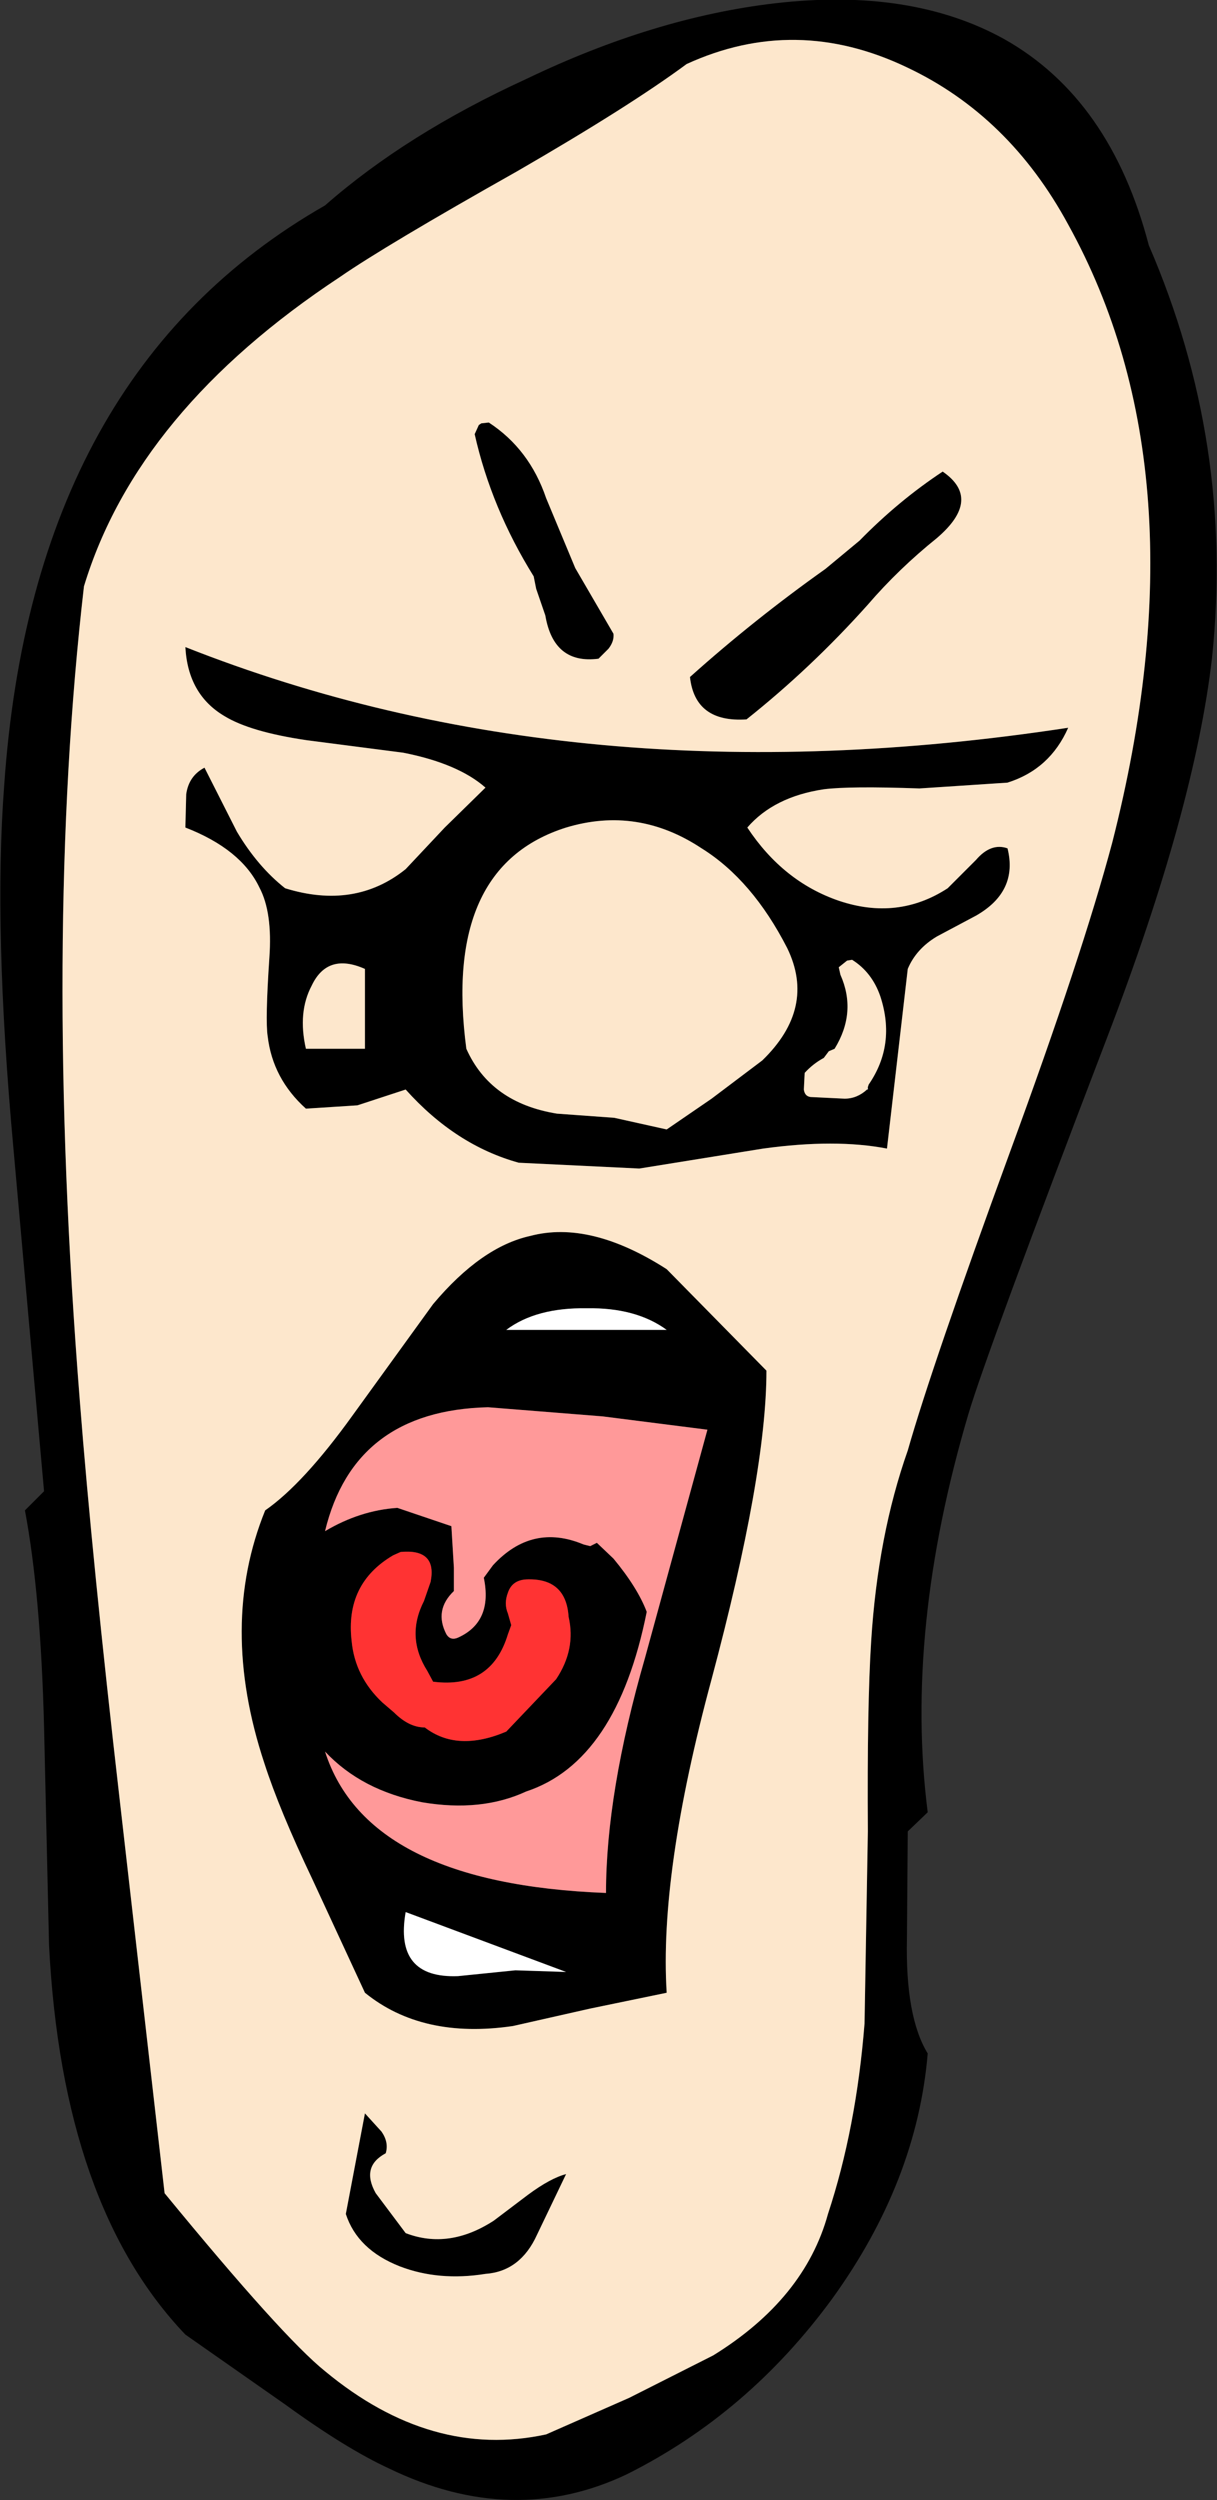
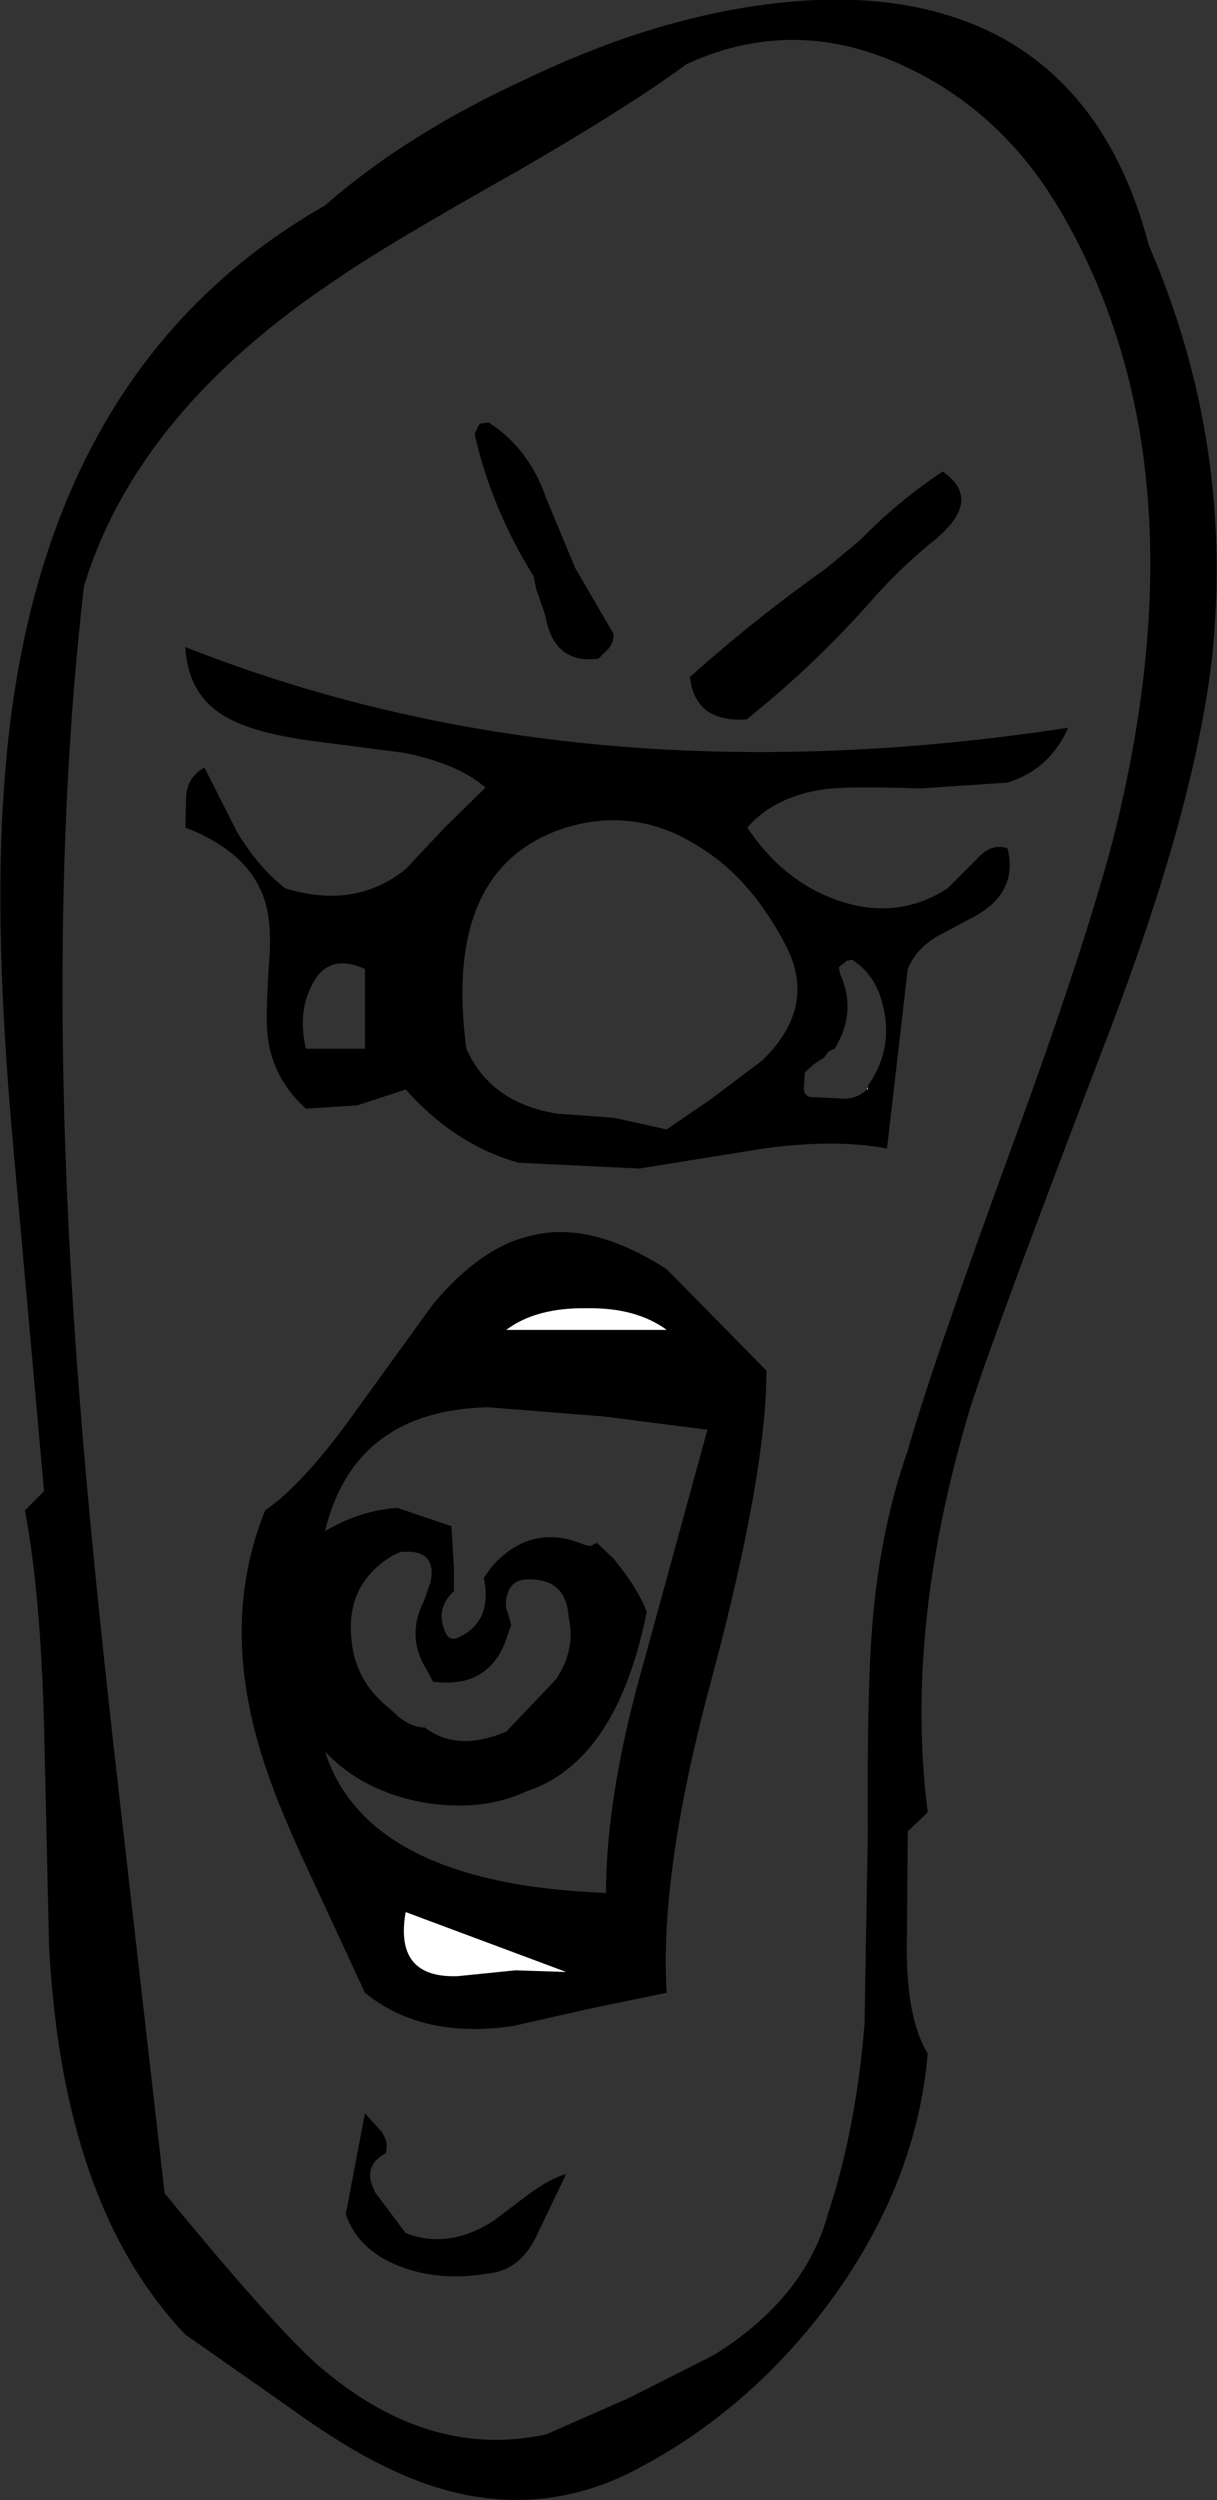
<svg xmlns="http://www.w3.org/2000/svg" height="150.3px" width="73.2px">
  <rect width="100%" height="100%" fill="#333333" stroke="none" />
  <g transform="matrix(1.0, 0.0, 0.0, 1.0, 36.6, 74.65)">
    <path d="M23.8 -72.3 Q30.2 -68.7 32.5 -59.9 37.65 -48.0 36.3 -35.1 35.25 -26.0 30.0 -12.3 22.75 6.65 21.65 10.35 17.8 23.35 19.2 34.3 L18.0 35.45 17.95 41.9 Q17.85 46.6 19.2 48.8 18.55 56.5 13.45 63.55 8.4 70.45 1.1 74.1 -5.75 77.35 -13.2 73.75 -15.8 72.55 -19.45 69.9 L-25.45 65.7 Q-32.85 57.95 -33.65 42.3 L-33.95 29.15 Q-34.15 21.2 -35.1 16.15 L-33.95 15.0 -35.8 -5.7 Q-37.0 -18.85 -36.35 -27.4 -34.65 -52.25 -17.05 -62.3 -12.15 -66.6 -4.95 -69.9 2.75 -73.6 10.0 -74.45 18.2 -75.4 23.8 -72.3 M17.95 -70.6 Q11.25 -73.8 4.7 -70.8 1.25 -68.25 -5.5 -64.35 -13.4 -59.9 -16.15 -58.0 -28.35 -49.95 -31.55 -39.4 -34.0 -18.2 -31.8 9.55 -31.05 19.2 -29.4 33.55 L-26.7 57.2 Q-19.6 65.85 -17.05 67.9 -10.65 73.2 -3.75 71.7 L1.25 69.5 6.3 66.95 Q11.8 63.55 13.2 58.45 14.9 53.3 15.4 47.0 L15.6 35.45 Q15.55 27.9 15.8 24.0 16.2 17.65 18.0 12.55 19.45 7.45 24.15 -5.4 28.5 -17.25 30.3 -24.0 35.95 -46.15 27.65 -61.15 24.1 -67.7 17.95 -70.6 M20.1 -46.3 Q22.5 -44.65 19.75 -42.3 17.45 -40.45 15.6 -38.3 12.2 -34.5 8.3 -31.4 5.2 -31.2 4.9 -33.95 8.75 -37.4 13.05 -40.45 L15.1 -42.15 Q17.45 -44.55 20.1 -46.3 M18.7 -27.25 Q14.5 -27.4 12.95 -27.2 9.95 -26.75 8.35 -24.9 10.5 -21.65 13.85 -20.5 17.4 -19.3 20.4 -21.25 L22.1 -22.95 Q23.0 -24.0 24.0 -23.65 24.65 -21.05 22.1 -19.6 L19.75 -18.35 Q18.5 -17.6 18.0 -16.4 L16.75 -5.6 Q13.65 -6.2 9.3 -5.6 L1.85 -4.4 -5.4 -4.75 Q-9.2 -5.8 -12.2 -9.15 L-15.1 -8.2 -18.2 -8.0 Q-20.2 -9.8 -20.5 -12.35 -20.65 -13.3 -20.4 -17.05 -20.2 -19.8 -21.0 -21.3 -22.1 -23.6 -25.45 -24.9 L-25.4 -26.9 Q-25.25 -28.0 -24.3 -28.5 L-22.35 -24.65 Q-21.1 -22.55 -19.45 -21.25 -15.25 -19.95 -12.2 -22.4 L-9.85 -24.9 -7.4 -27.3 Q-9.05 -28.75 -12.35 -29.4 L-18.15 -30.15 Q-21.55 -30.65 -23.1 -31.6 -25.3 -32.9 -25.45 -35.75 -1.8 -26.4 27.65 -30.9 26.55 -28.4 24.0 -27.6 L18.7 -27.25 M15.6 -9.3 L15.65 -9.45 Q17.3 -11.85 16.35 -14.75 15.85 -16.2 14.65 -16.95 L14.35 -16.9 13.85 -16.5 13.95 -16.05 Q14.95 -13.8 13.6 -11.6 L13.25 -11.45 12.95 -11.05 Q12.3 -10.7 11.8 -10.15 L11.75 -9.15 Q11.8 -8.75 12.15 -8.7 L14.2 -8.6 Q14.95 -8.6 15.55 -9.15 L15.6 -9.15 15.6 -9.3 M10.75 -17.65 Q8.65 -21.75 5.6 -23.65 1.75 -26.2 -2.55 -24.9 -10.0 -22.55 -8.55 -11.6 -7.1 -8.35 -3.1 -7.7 L0.35 -7.45 3.5 -6.75 6.2 -8.6 9.25 -10.9 Q12.5 -14.05 10.75 -17.65 M0.3 19.05 Q1.75 20.8 2.3 22.25 0.5 31.25 -4.95 33.05 -7.65 34.3 -11.2 33.7 -14.85 33.0 -17.05 30.65 -14.5 38.6 -0.15 39.15 -0.15 33.15 2.2 25.0 L5.95 11.3 -0.35 10.5 -7.25 9.95 Q-15.3 10.15 -17.05 17.4 -14.95 16.15 -12.7 16.0 L-9.45 17.1 -9.3 19.6 -9.3 21.0 Q-10.5 22.15 -9.75 23.6 -9.5 24.0 -9.05 23.8 -6.95 22.85 -7.5 20.2 L-6.95 19.45 Q-4.6 16.9 -1.5 18.2 L-1.1 18.3 -0.7 18.1 0.3 19.05 M9.5 7.75 Q9.5 13.95 6.2 26.3 3.05 37.95 3.5 45.15 L-1.1 46.1 -5.75 47.15 Q-11.2 47.95 -14.65 45.15 L-17.8 38.35 Q-19.8 34.15 -20.7 31.35 -23.45 23.05 -20.65 16.15 -18.35 14.55 -15.4 10.45 L-10.55 3.75 Q-7.65 0.3 -4.7 -0.35 -1.1 -1.3 3.5 1.65 L9.5 7.75 M-7.2 -49.25 Q-4.75 -47.65 -3.75 -44.7 L-2.0 -40.5 0.3 -36.55 Q0.35 -36.1 0.0 -35.65 L-0.6 -35.05 Q-3.3 -34.7 -3.8 -37.65 L-4.35 -39.25 -4.5 -40.0 Q-7.05 -44.1 -8.05 -48.55 L-7.8 -49.1 -7.65 -49.2 -7.2 -49.25 M-18.2 -11.6 L-14.65 -11.6 -14.65 -16.4 Q-16.9 -17.4 -17.85 -15.4 -18.7 -13.8 -18.2 -11.6 M-1.3 4.0 Q-4.35 3.95 -6.15 5.3 L3.5 5.3 Q1.65 3.95 -1.3 4.0 M-6.05 22.35 L-5.85 23.05 -6.05 23.6 Q-7.05 26.9 -10.55 26.45 L-10.9 25.8 Q-12.2 23.75 -11.1 21.6 L-10.7 20.45 Q-10.3 18.45 -12.5 18.65 L-12.95 18.85 Q-15.85 20.55 -15.45 24.0 -15.25 26.15 -13.6 27.7 L-12.9 28.3 Q-12.0 29.2 -11.05 29.2 -9.1 30.7 -6.15 29.45 L-3.15 26.3 Q-1.95 24.5 -2.4 22.55 -2.55 20.2 -4.95 20.3 -5.8 20.35 -6.05 21.1 -6.3 21.75 -6.05 22.35 M-2.55 43.9 L-12.2 40.3 Q-12.9 44.3 -9.05 44.15 L-5.6 43.8 -2.55 43.9 M-14.65 52.4 L-13.65 53.5 Q-13.2 54.15 -13.4 54.8 -14.9 55.6 -14.0 57.2 L-12.2 59.6 Q-9.6 60.6 -6.9 58.85 L-4.85 57.3 Q-3.5 56.3 -2.55 56.05 L-4.3 59.7 Q-5.3 61.9 -7.4 62.05 -10.2 62.5 -12.55 61.6 -15.1 60.6 -15.8 58.45 L-14.65 52.4" fill="#000000" fill-rule="evenodd" stroke="none" />
-     <path d="M17.95 -70.6 Q24.1 -67.7 27.65 -61.15 35.95 -46.15 30.3 -24.0 28.5 -17.25 24.15 -5.4 19.45 7.45 18.0 12.55 16.2 17.65 15.8 24.0 15.55 27.9 15.6 35.45 L15.4 47.0 Q14.9 53.3 13.2 58.45 11.8 63.55 6.3 66.95 L1.25 69.5 -3.75 71.7 Q-10.65 73.2 -17.05 67.9 -19.6 65.85 -26.7 57.2 L-29.4 33.55 Q-31.05 19.2 -31.8 9.55 -34.0 -18.2 -31.55 -39.4 -28.35 -49.95 -16.15 -58.0 -13.4 -59.9 -5.5 -64.35 1.25 -68.25 4.7 -70.8 11.25 -73.8 17.95 -70.6 M18.7 -27.25 L24.0 -27.6 Q26.55 -28.4 27.65 -30.9 -1.8 -26.4 -25.45 -35.75 -25.3 -32.9 -23.1 -31.6 -21.55 -30.65 -18.15 -30.15 L-12.35 -29.4 Q-9.05 -28.75 -7.4 -27.3 L-9.85 -24.9 -12.2 -22.4 Q-15.25 -19.95 -19.45 -21.25 -21.1 -22.55 -22.35 -24.65 L-24.3 -28.5 Q-25.25 -28.0 -25.4 -26.9 L-25.45 -24.9 Q-22.1 -23.6 -21.0 -21.3 -20.2 -19.8 -20.4 -17.05 -20.65 -13.3 -20.5 -12.35 -20.2 -9.8 -18.2 -8.0 L-15.1 -8.2 -12.2 -9.15 Q-9.2 -5.8 -5.4 -4.75 L1.85 -4.4 9.3 -5.6 Q13.65 -6.2 16.75 -5.6 L18.0 -16.4 Q18.5 -17.6 19.75 -18.35 L22.1 -19.6 Q24.65 -21.05 24.0 -23.65 23.0 -24.0 22.1 -22.95 L20.4 -21.25 Q17.4 -19.3 13.85 -20.5 10.5 -21.65 8.35 -24.9 9.95 -26.75 12.95 -27.2 14.5 -27.4 18.7 -27.25 M20.1 -46.3 Q17.45 -44.55 15.1 -42.15 L13.05 -40.45 Q8.75 -37.4 4.9 -33.95 5.2 -31.2 8.3 -31.4 12.2 -34.5 15.6 -38.3 17.45 -40.45 19.75 -42.3 22.5 -44.65 20.1 -46.3 M10.75 -17.65 Q12.5 -14.05 9.25 -10.9 L6.2 -8.6 3.5 -6.75 0.35 -7.45 -3.1 -7.7 Q-7.1 -8.35 -8.55 -11.6 -10.0 -22.55 -2.55 -24.9 1.75 -26.2 5.6 -23.65 8.65 -21.75 10.75 -17.65 M15.55 -9.15 Q14.95 -8.6 14.2 -8.6 L12.15 -8.7 Q11.8 -8.75 11.75 -9.15 L11.8 -10.15 Q12.3 -10.7 12.95 -11.05 L13.25 -11.45 13.6 -11.6 Q14.95 -13.8 13.95 -16.05 L13.85 -16.5 14.35 -16.9 14.65 -16.95 Q15.85 -16.2 16.35 -14.75 17.3 -11.85 15.65 -9.45 L15.6 -9.3 15.55 -9.15 M-7.2 -49.25 L-7.65 -49.2 -7.8 -49.1 -8.05 -48.55 Q-7.05 -44.1 -4.5 -40.0 L-4.35 -39.25 -3.8 -37.65 Q-3.3 -34.7 -0.6 -35.05 L0.0 -35.65 Q0.35 -36.1 0.3 -36.55 L-2.0 -40.5 -3.75 -44.7 Q-4.75 -47.65 -7.2 -49.25 M9.5 7.75 L3.5 1.65 Q-1.1 -1.3 -4.7 -0.35 -7.65 0.3 -10.55 3.75 L-15.4 10.45 Q-18.35 14.55 -20.65 16.15 -23.45 23.05 -20.7 31.35 -19.8 34.15 -17.8 38.35 L-14.65 45.15 Q-11.2 47.95 -5.75 47.15 L-1.1 46.1 3.5 45.15 Q3.05 37.95 6.2 26.3 9.5 13.95 9.5 7.75 M-18.2 -11.6 Q-18.7 -13.8 -17.85 -15.4 -16.9 -17.4 -14.65 -16.4 L-14.65 -11.6 -18.2 -11.6 M-14.65 52.4 L-15.8 58.45 Q-15.1 60.6 -12.55 61.6 -10.2 62.5 -7.4 62.05 -5.3 61.9 -4.3 59.7 L-2.55 56.05 Q-3.5 56.3 -4.85 57.3 L-6.9 58.85 Q-9.6 60.6 -12.2 59.6 L-14.0 57.2 Q-14.9 55.6 -13.4 54.8 -13.2 54.15 -13.65 53.5 L-14.65 52.4" fill="#fde7cc" fill-rule="evenodd" stroke="none" />
    <path d="M15.6 -9.3 L15.6 -9.15 15.55 -9.15 15.6 -9.3 M-1.3 4.0 Q1.65 3.95 3.5 5.3 L-6.15 5.3 Q-4.35 3.95 -1.3 4.0 M-2.55 43.9 L-5.6 43.8 -9.05 44.15 Q-12.9 44.3 -12.2 40.3 L-2.55 43.9" fill="#ffffff" fill-rule="evenodd" stroke="none" />
-     <path d="M0.3 19.05 L-0.7 18.1 -1.1 18.3 -1.5 18.2 Q-4.6 16.9 -6.95 19.45 L-7.5 20.2 Q-6.95 22.85 -9.05 23.8 -9.5 24.0 -9.75 23.6 -10.5 22.15 -9.3 21.0 L-9.3 19.6 -9.45 17.1 -12.7 16.0 Q-14.95 16.15 -17.05 17.4 -15.3 10.15 -7.25 9.95 L-0.35 10.5 5.95 11.3 2.2 25.0 Q-0.15 33.15 -0.15 39.15 -14.5 38.6 -17.05 30.65 -14.85 33.0 -11.2 33.7 -7.65 34.3 -4.95 33.05 0.5 31.25 2.3 22.25 1.75 20.8 0.3 19.05" fill="#ff9999" fill-rule="evenodd" stroke="none" />
-     <path d="M-6.05 22.35 Q-6.3 21.75 -6.05 21.1 -5.8 20.35 -4.95 20.3 -2.55 20.2 -2.4 22.55 -1.95 24.5 -3.15 26.3 L-6.15 29.45 Q-9.1 30.7 -11.05 29.2 -12.0 29.2 -12.9 28.3 L-13.6 27.7 Q-15.25 26.15 -15.45 24.0 -15.85 20.55 -12.95 18.85 L-12.5 18.65 Q-10.3 18.45 -10.7 20.45 L-11.1 21.6 Q-12.2 23.75 -10.9 25.8 L-10.55 26.45 Q-7.05 26.9 -6.05 23.6 L-5.85 23.05 -6.05 22.35" fill="#ff3333" fill-rule="evenodd" stroke="none" />
  </g>
</svg>